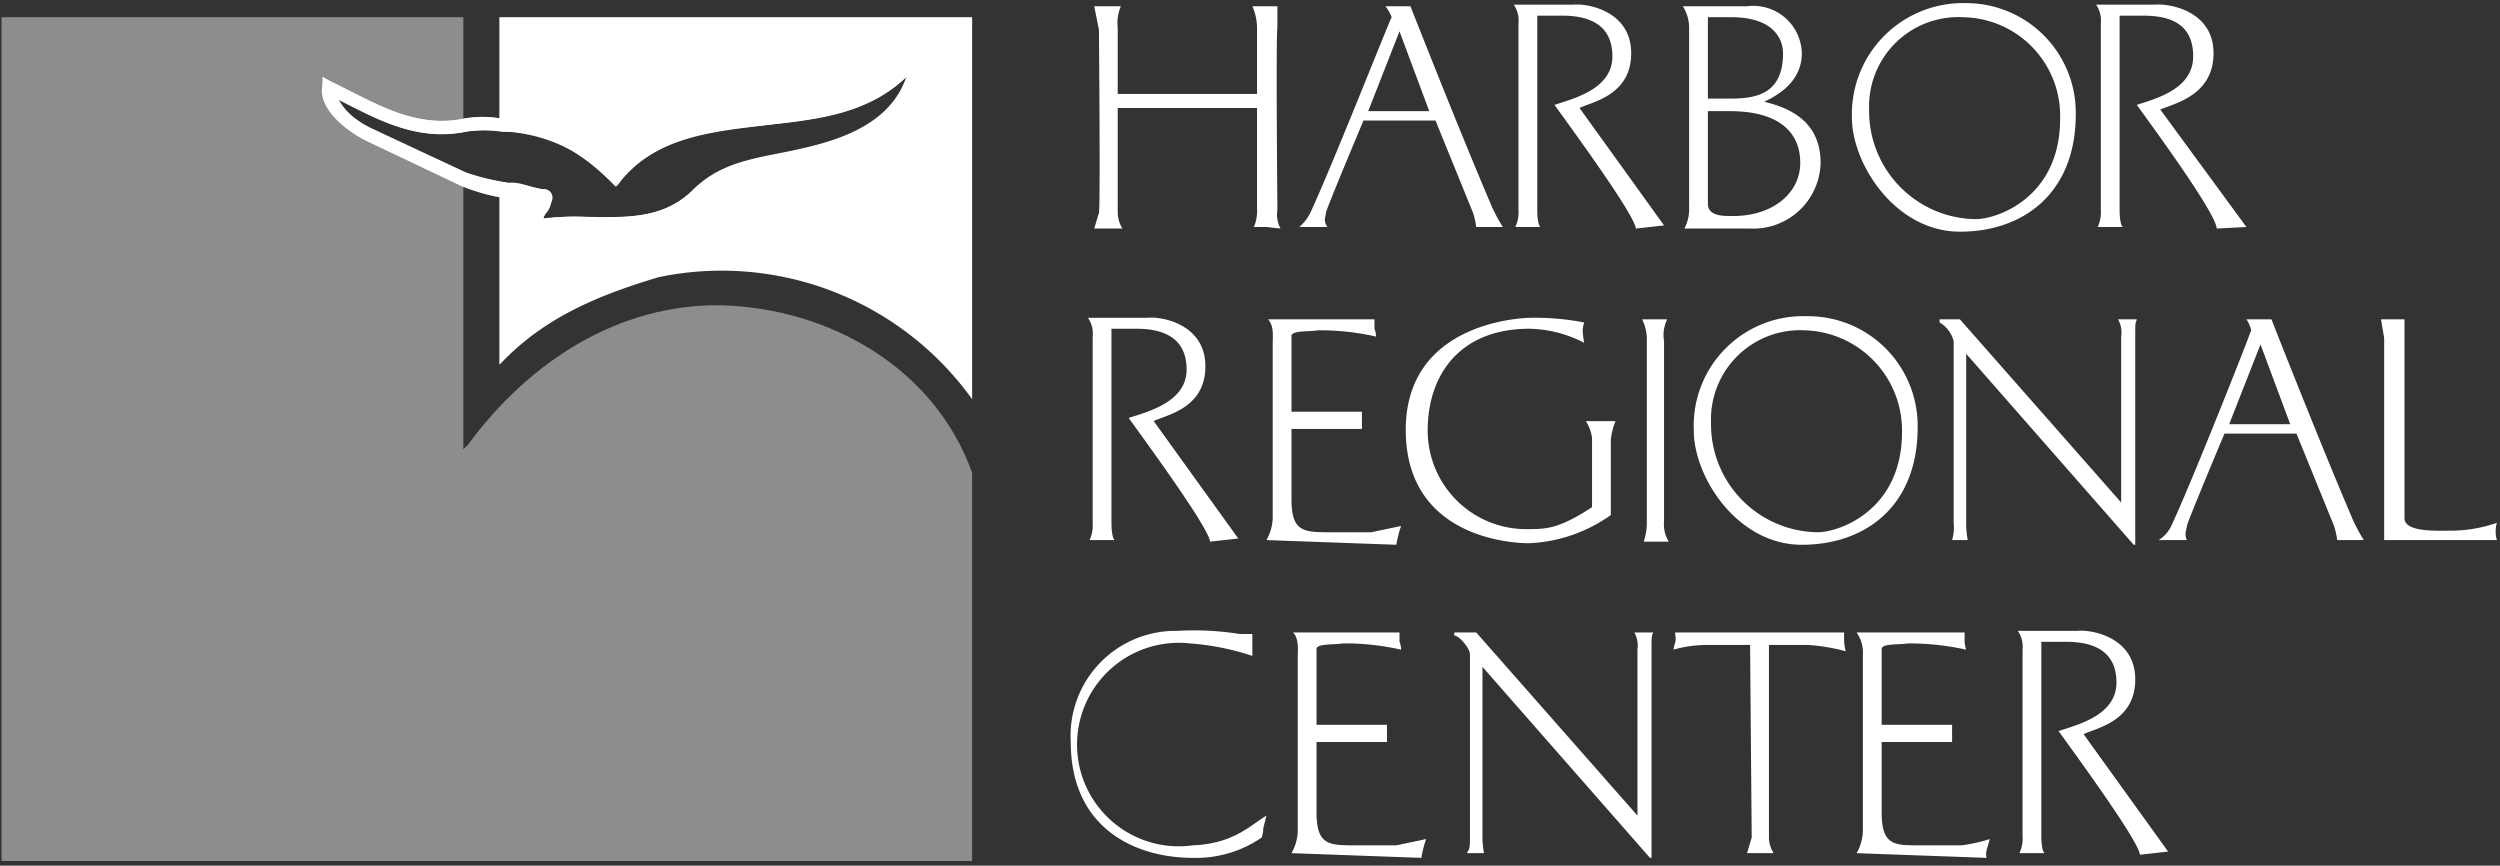
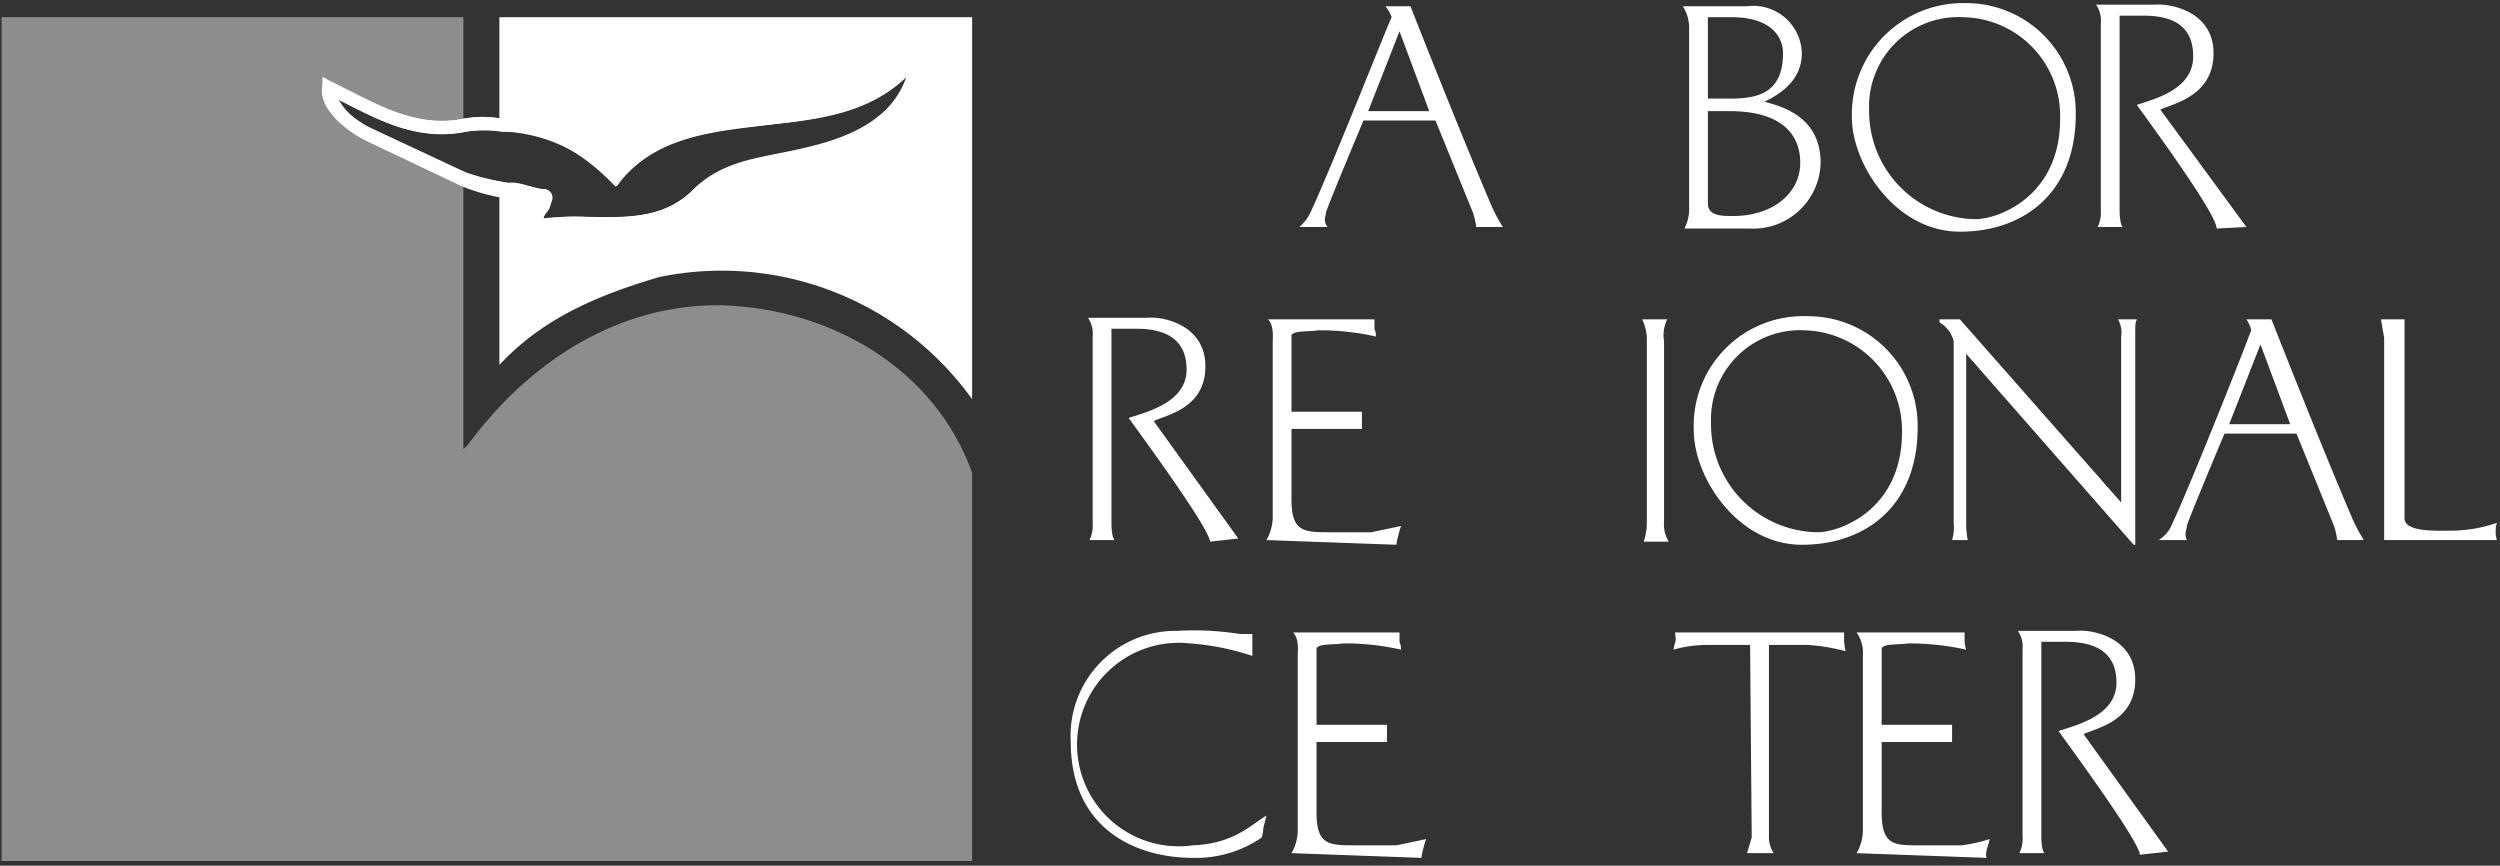
<svg xmlns="http://www.w3.org/2000/svg" id="Layer_1" data-name="Layer 1" viewBox="0 0 159.7 55.3">
  <rect x="0" y="0" width="159.7" height="55.3" fill="#333333" stroke="none" />
  <defs>
    <style>.cls-1,.cls-2{fill:#fff;}.cls-2{opacity:0.44;}.cls-3{fill:none;stroke:#fff;stroke-width:0.84px;}</style>
  </defs>
  <title>logo</title>
  <path class="cls-1" d="M62.1,1.1H31.9V8h.2c2.8-.1,5.2,1.3,7.2,3.3,4.9-5.9,13.9-1.6,18.8-7.2l.4.3c-1.6,6.8-9.7,4.3-13.9,8s-6.5,1.5-10.1,2c-.8-.5.7-1.3.2-1.9s-1.5-.5-2.2-.4h-.6V23.3l.2-.2c2.8-2.9,6.3-4.3,10-5.4a19.7,19.7,0,0,1,20,7.8Z" />
-   <path class="cls-1" d="M80.9,14.5h-.8a2.7,2.7,0,0,0,.2-1.2V6.9H71.4v6.6a2,2,0,0,0,.3,1.1H69.9l.3-1c.1-.3,0-11.7,0-11.7L69.9.4h1.7a2.8,2.8,0,0,0-.2,1.4V6h8.9V1.8A3.5,3.5,0,0,0,80,.4h1.6V1.8c-.1.4,0,11.6,0,11.6a1.9,1.9,0,0,0,.2,1.2Z" />
  <path class="cls-1" d="M95,14.5h-.7a5.1,5.1,0,0,0-.2-.9L91.7,7.7H87.1s-2.4,5.7-2.4,5.9-.2.5.1.9H83a2.8,2.8,0,0,0,.7-.9c1.4-3,5.1-12.4,5.2-12.5a2.5,2.5,0,0,0-.4-.7h1.6s3.1,7.9,5.2,12.8a11.1,11.1,0,0,0,.7,1.3ZM89.4,2l-2,5.1h3.9Z" />
-   <path class="cls-1" d="M104.5,14.6c-.1-.9-3.9-6.1-5.2-7.9,1.2-.4,3.7-1,3.7-3.1S101.4,1,99.8,1H98.2V13.4c0,.1,0,.9.2,1.1H96.8a2.2,2.2,0,0,0,.2-1.1V1.5A1.8,1.8,0,0,0,96.7.3h3.8c.9-.1,3.7.4,3.7,3.1s-2.5,3.1-3.3,3.5l5.4,7.5Z" />
  <path class="cls-1" d="M111.8,14.6h-4.2a2.7,2.7,0,0,0,.3-1.4V1.9a2.6,2.6,0,0,0-.4-1.5h4.1a3.1,3.1,0,0,1,3.5,3c0,1.4-.9,2.4-2.4,3.1,1.2.3,3.6,1,3.6,3.9A4.3,4.3,0,0,1,111.8,14.6ZM110.6,1.1h-1.5V6.3h1.4c1.7,0,3.4-.3,3.4-2.9C113.9,2.5,113.3,1.1,110.6,1.1Zm-.1,6h-1.4V13c0,.8.9.8,1.6.8,2.6,0,4.3-1.5,4.3-3.4S113.7,7.1,110.5,7.1Z" />
  <path class="cls-1" d="M125.6.2a7,7,0,0,1,7,7.1c0,5-3.3,7.5-7.4,7.5s-6.9-4.3-6.9-7.3A7.1,7.1,0,0,1,125.6.2Zm-.2.9a5.7,5.7,0,0,0-6,5.9,6.9,6.9,0,0,0,6.8,7c1.4,0,5.4-1.4,5.4-6.4A6.3,6.3,0,0,0,125.4,1.1Z" />
  <path class="cls-1" d="M141.6,14.6c0-.9-3.8-6.1-5.1-7.9,1.2-.4,3.6-1,3.6-3.1S138.6,1,136.9,1h-1.5V13.4c0,.1,0,.9.2,1.1H134a2.2,2.2,0,0,0,.2-1.1V1.5a1.8,1.8,0,0,0-.3-1.2h3.7c1-.1,3.8.4,3.8,3.1S138.9,6.6,138,7l5.5,7.5Z" />
  <path class="cls-1" d="M77.3,34.6c-.1-.9-3.9-6.1-5.2-7.9,1.2-.4,3.7-1,3.7-3.1S74.2,21,72.6,21H71V33.4c0,.1,0,.9.2,1.1H69.6a2.2,2.2,0,0,0,.2-1.1V21.5a1.8,1.8,0,0,0-.3-1.2h3.8c.9-.1,3.7.4,3.7,3.1s-2.5,3.1-3.3,3.5l5.4,7.5Z" />
  <path class="cls-1" d="M80.9,34.5a3,3,0,0,0,.4-1.4V21.9c0-.3.1-1.1-.3-1.5h6.8V21a1.3,1.3,0,0,1,.1.5,16.2,16.2,0,0,0-3.7-.4c-.6.1-1.5,0-1.7.3v4.9H87v1.1H82.5v4.5c0,2.1.8,2.1,2.5,2.1h2.6l1.9-.4a7,7,0,0,0-.3,1.2Z" />
-   <path class="cls-1" d="M102.9,28.1v4.8a9.7,9.7,0,0,1-5.2,1.8s-7.8.2-7.9-7.1,8-7.3,8-7.3a16.5,16.5,0,0,1,3.4.3,2,2,0,0,0-.1.5,5.4,5.4,0,0,0,.1.8,7.9,7.9,0,0,0-3.5-.9c-4.5,0-6.5,3-6.5,6.5a6.3,6.3,0,0,0,6.5,6.3c1.2,0,2-.1,4-1.4V28a2.5,2.5,0,0,0-.4-1.1h1.9A4.2,4.2,0,0,0,102.9,28.1Z" />
  <path class="cls-1" d="M106.3,21.8V33.3a2.1,2.1,0,0,0,.3,1.3H105a3.8,3.8,0,0,0,.2-1.3V21.8a2.9,2.9,0,0,0-.3-1.4h1.6A2.3,2.3,0,0,0,106.3,21.8Z" />
  <path class="cls-1" d="M115.5,20.2a7,7,0,0,1,7,7.1c0,5-3.3,7.5-7.4,7.5s-6.9-4.3-6.9-7.3A7,7,0,0,1,115.5,20.2Zm-.2.9a5.7,5.7,0,0,0-6,5.9,6.9,6.9,0,0,0,6.8,7c1.4,0,5.4-1.4,5.4-6.4A6.4,6.4,0,0,0,115.3,21.1Z" />
  <path class="cls-1" d="M136.4,21.5V34.8h-.1L125.6,22.6V33.4a5.4,5.4,0,0,0,.1,1.1h-1a2.8,2.8,0,0,0,.1-1.1V21.8a1.9,1.9,0,0,0-.9-1.2v-.2h1.3l10.3,11.7V21.5a1.7,1.7,0,0,0-.2-1.1h1.2C136.4,20.7,136.4,20.6,136.4,21.5Z" />
  <path class="cls-1" d="M150,34.5h-.7a5.1,5.1,0,0,0-.2-.9l-2.4-5.9h-4.6s-2.4,5.7-2.4,5.9-.2.5,0,.9h-1.8a2.2,2.2,0,0,0,.8-.9c1.4-3,5.1-12.4,5.1-12.5s-.1-.4-.3-.7h1.6s3.1,7.9,5.2,12.8a11.1,11.1,0,0,0,.7,1.3ZM144.4,22l-2,5.1h3.9Z" />
  <path class="cls-1" d="M152.3,34.5V21.6l-.2-1.2h1.5V33.1c0,.9,2,.8,2.9.8a9.1,9.1,0,0,0,3-.5,2,2,0,0,0,0,1.1Z" />
  <path class="cls-1" d="M80.7,52.9a2.2,2.2,0,0,1-.1.6,7.4,7.4,0,0,1-4.4,1.3c-3.7,0-7.8-1.9-7.8-7.4a6.7,6.7,0,0,1,6.8-7.1,18.5,18.5,0,0,1,4,.2H80v1.4a16.3,16.3,0,0,0-4-.8,6.5,6.5,0,1,0,.2,12.9c2.6-.1,3.7-1.3,4.7-1.9Z" />
  <path class="cls-1" d="M82.5,54.5a3,3,0,0,0,.4-1.4V41.9c0-.3.1-1.1-.3-1.5h6.8V41a1.3,1.3,0,0,1,.1.5,16.2,16.2,0,0,0-3.7-.4c-.6.1-1.5,0-1.7.3v4.9h4.5v1.1H84.1v4.5c0,2.1.8,2.1,2.5,2.1h2.6l1.9-.4a7,7,0,0,0-.3,1.2Z" />
-   <path class="cls-1" d="M105.5,41.5V54.8h-.1L94.7,42.6V53.4a5.4,5.4,0,0,0,.1,1.1H93.7c.2-.3.2-.4.2-1.1V41.8c0-.4-.7-1.2-1-1.2v-.2h1.4l10.3,11.7V41.5a1.7,1.7,0,0,0-.2-1.1h1.2C105.5,40.7,105.5,40.6,105.5,41.5Z" />
  <path class="cls-1" d="M115.5,41.2H113V53.5a1.9,1.9,0,0,0,.3,1h-1.7l.3-1s-.1-11.4-.1-12.3h-2.6a7.9,7.9,0,0,0-2.3.3c.1-.6.2-.4.1-1.1h10.8v.5a3.5,3.5,0,0,0,.1.7A12.3,12.3,0,0,0,115.5,41.2Z" />
  <path class="cls-1" d="M118.6,54.5a3,3,0,0,0,.4-1.4V41.9a2.3,2.3,0,0,0-.4-1.5h6.9V41a2,2,0,0,0,.1.5,17.1,17.1,0,0,0-3.7-.4c-.7.1-1.5,0-1.7.3v4.9h4.5v1.1h-4.5v4.5c0,2.1.8,2.1,2.4,2.1h2.7a10.1,10.1,0,0,0,1.8-.4c-.1.5-.3.8-.2,1.2Z" />
  <path class="cls-1" d="M136.7,54.6c-.1-.9-3.9-6.1-5.2-7.9,1.2-.4,3.7-1,3.7-3.1S133.6,41,132,41h-1.6V53.4c0,.1,0,.9.2,1.1H129a2.2,2.2,0,0,0,.2-1.1V41.5a1.8,1.8,0,0,0-.3-1.2h3.8c.9-.1,3.7.4,3.7,3.1s-2.5,3.1-3.3,3.5l5.4,7.5Z" />
  <path class="cls-2" d="M46.1,19.5c-6.6-.1-12.3,3.6-16.2,8.9l-.3.3V11.4l-6-2.8c-1.1-.5-2.8-1.8-2.6-3,2.6,1.2,5.3,3,8.6,2.4V1.1H.1V55h62V30.2C59.7,23.5,53,19.7,46.1,19.5Z" />
  <path class="cls-3" d="M32.5,12.1c.7-.1,1.5.4,2.2.4s-1,1.4-.2,1.9c3.6-.5,7.3.8,10.1-2s12.3-1.2,13.9-8l-.4-.3c-4.9,5.6-13.9,1.3-18.8,7.2-2-2-4.4-3.4-7.2-3.3a8.1,8.1,0,0,0-2.4,0c-3.3.7-6-1.1-8.7-2.4-.2,1.2,1.5,2.5,2.6,3l6,2.8A15.2,15.2,0,0,0,32.5,12.1Z" />
  <path class="cls-1" d="M34.4,14.9h-.1a1.1,1.1,0,0,1-.1-1.6l.2-.3-.8-.2a1.8,1.8,0,0,0-1-.1h-.1a12.6,12.6,0,0,1-3-.8L23.4,9c-1-.5-3-1.9-2.8-3.5V4.9l.5.3,1.2.6c2.2,1.1,4.5,2.3,7.2,1.8a6.4,6.4,0,0,1,2.6,0,10.2,10.2,0,0,1,7.1,3c2.6-2.7,6.1-3.1,9.5-3.5s6.7-.6,9-3.3l.3-.3.9.8v.2c-1,4.3-4.6,5.1-8,5.9s-4.5,1-6,2.3-4.6,2-7,2a18.3,18.3,0,0,0-3.3.2Zm-1.7-3.2,1.1.2.9.2h.2l.2.2a1.2,1.2,0,0,1-.2,1.3.8.8,0,0,0-.2.4,11.6,11.6,0,0,1,3.2-.1c2.4,0,4.6,0,6.4-1.8s4.1-2,6.4-2.5,6.1-1.4,7.2-4.7c-2.5,2.4-5.8,2.7-9,3.1s-6.9.7-9.2,3.5l-.3.4-.3-.3a10.2,10.2,0,0,0-6.9-3.2,8.1,8.1,0,0,0-2.4,0c-3,.6-5.4-.6-7.8-1.9l-.4-.2a4.3,4.3,0,0,0,2.1,1.9l6.1,2.9a21.4,21.4,0,0,0,2.7.6Z" />
</svg>